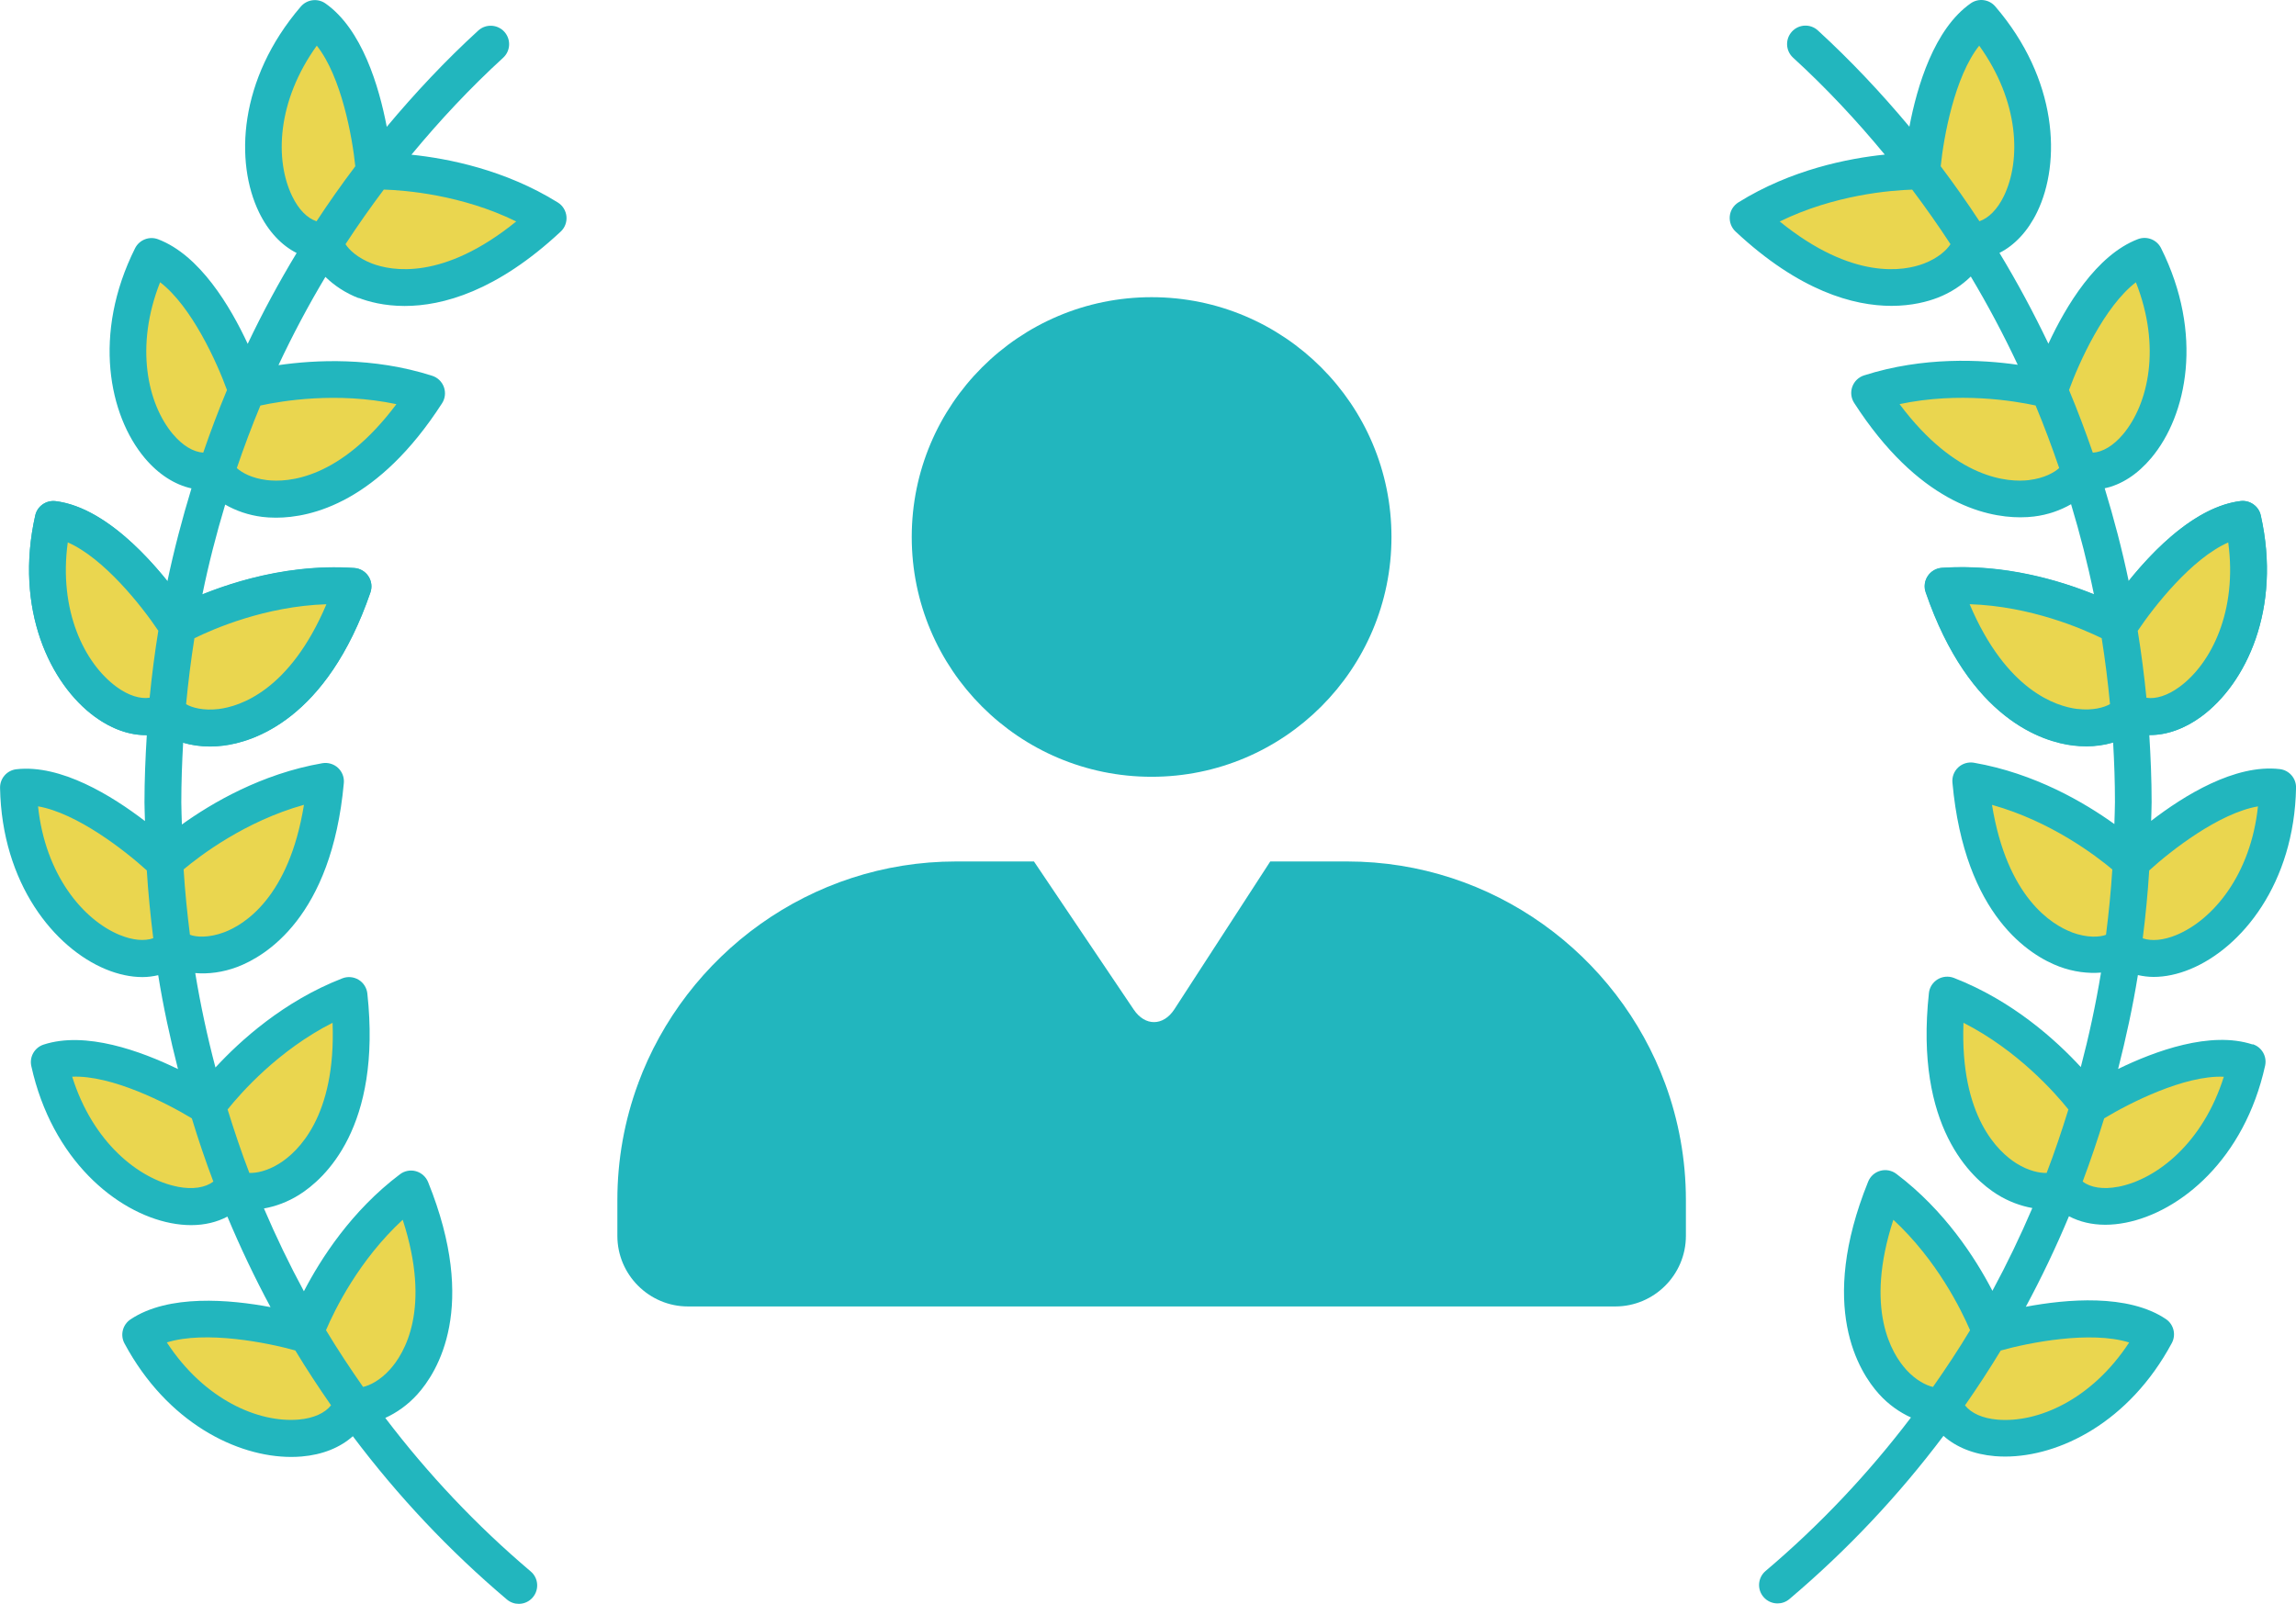
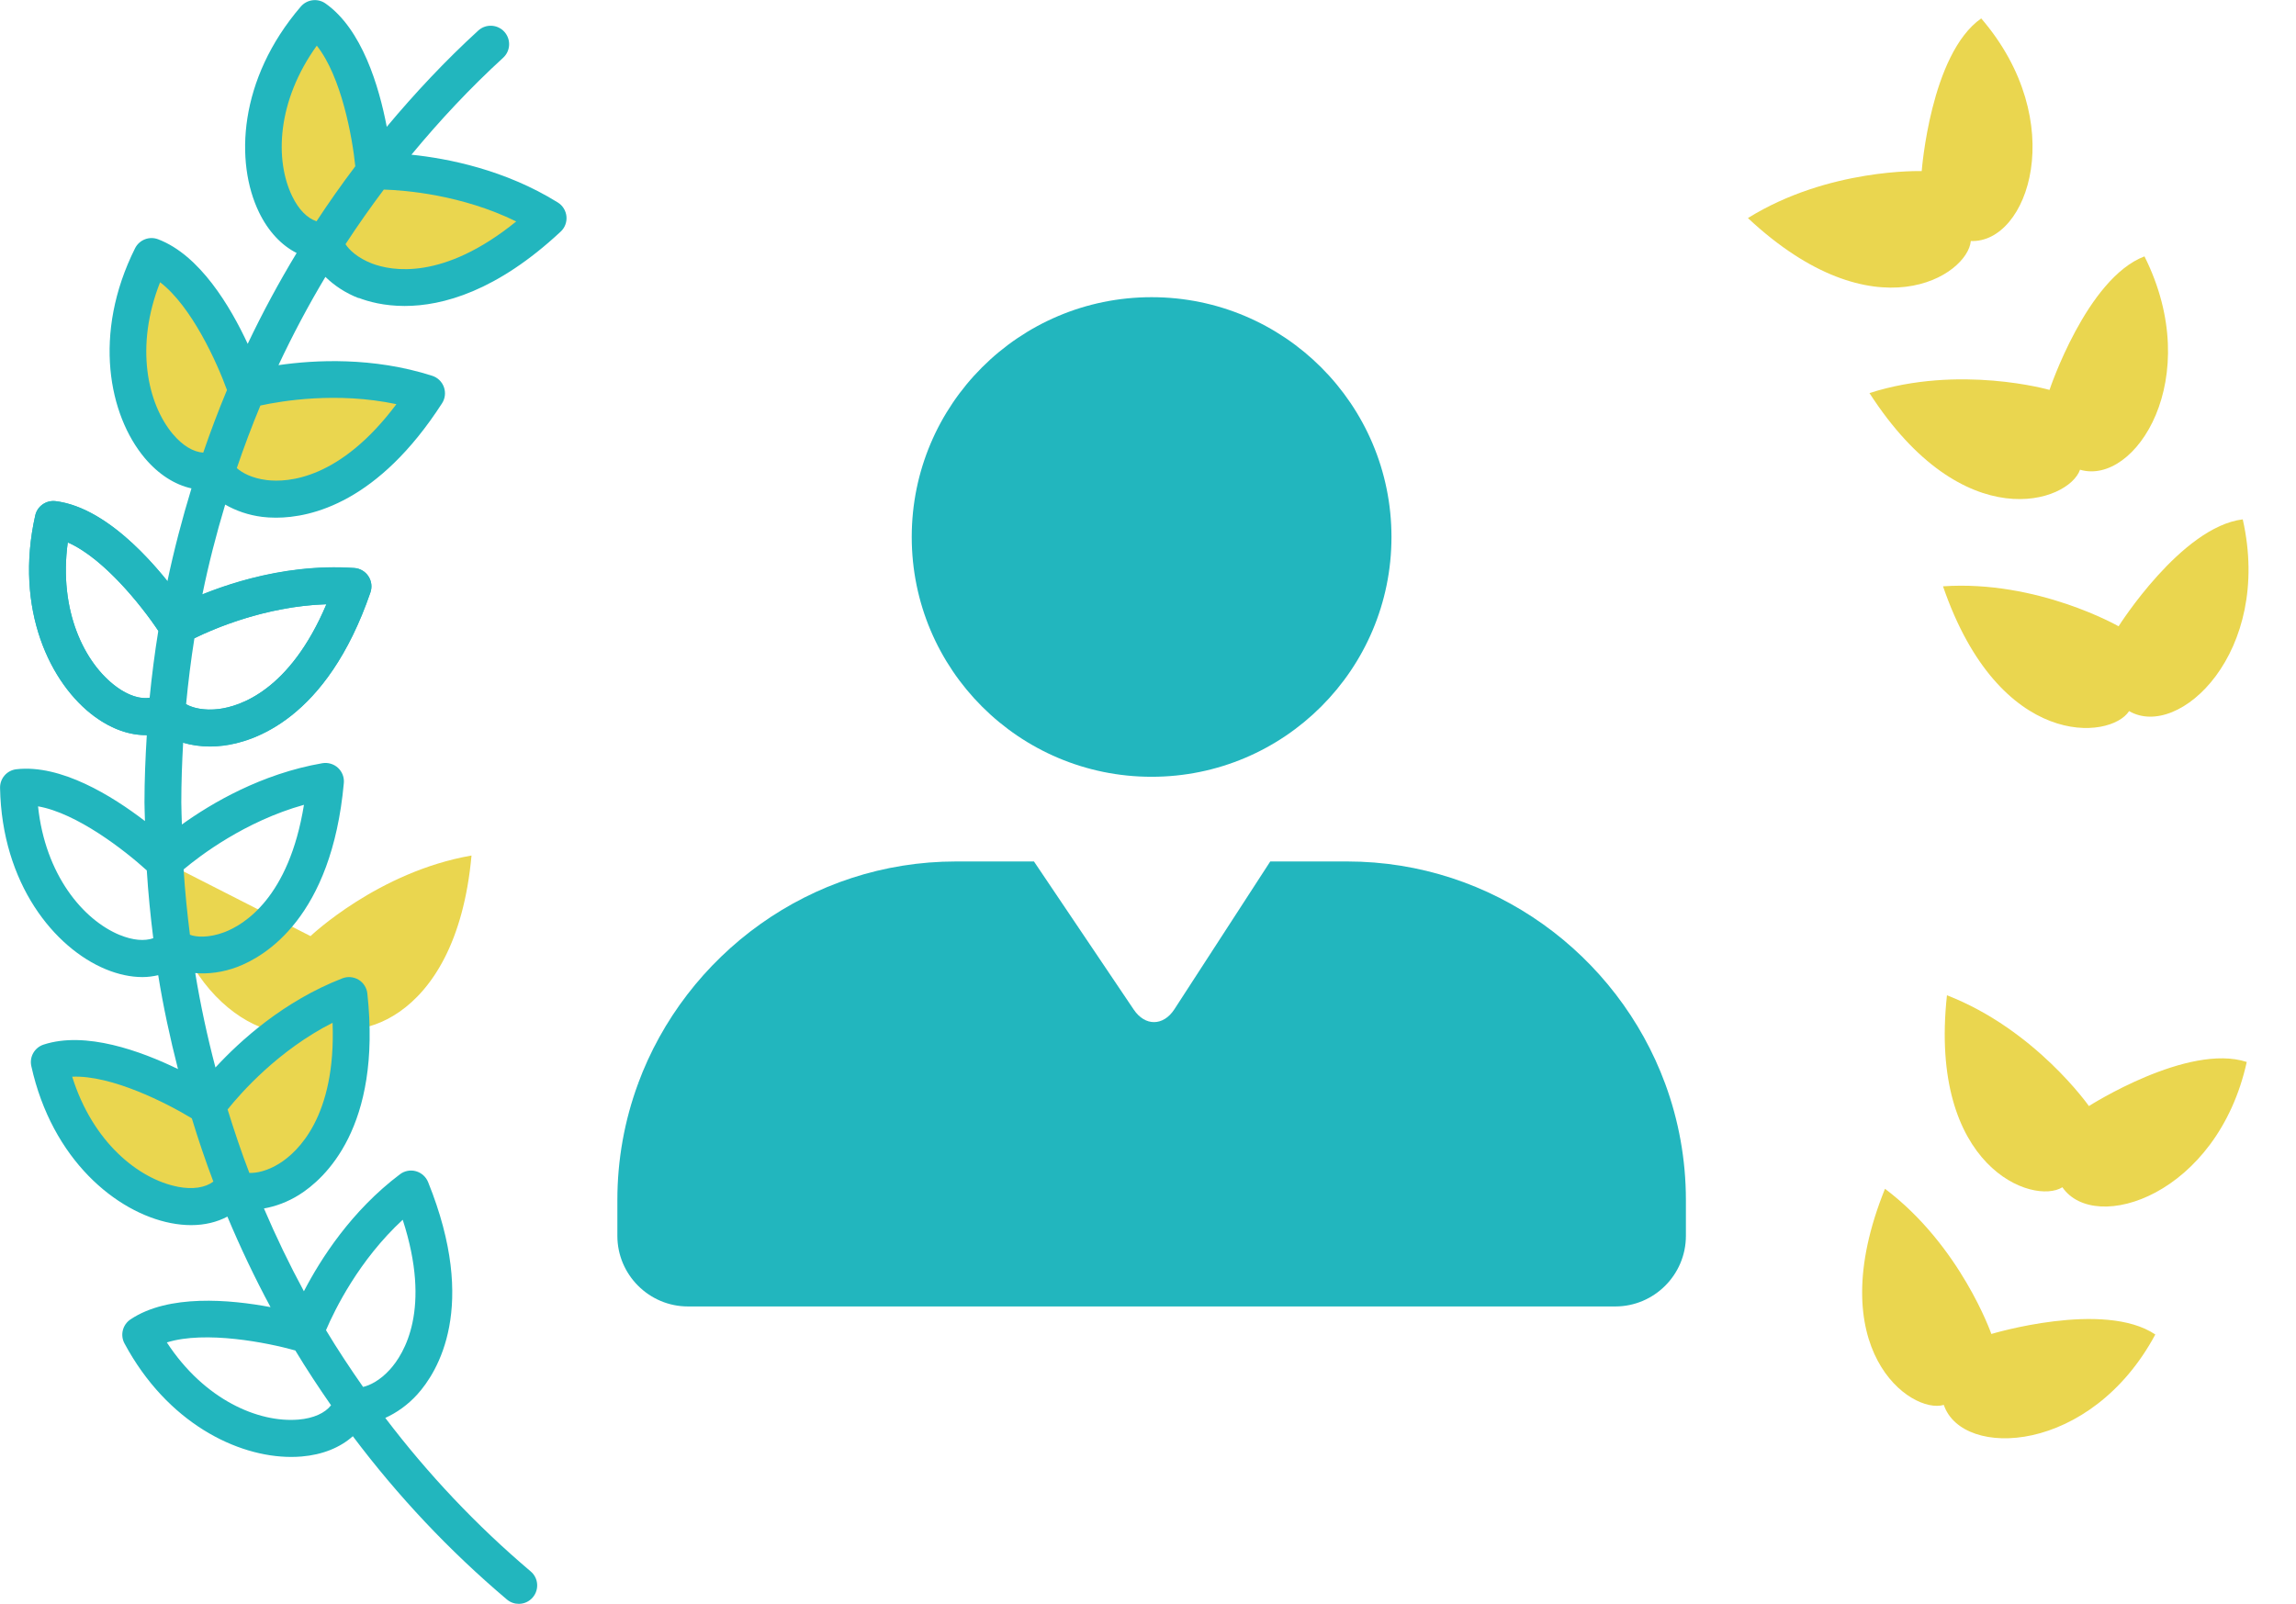
<svg xmlns="http://www.w3.org/2000/svg" id="_レイヤー_2" data-name="レイヤー 2" viewBox="0 0 436.39 304.88">
  <g id="_レイヤー_1-2" data-name="レイヤー 1">
    <g>
      <path d="M71.14,32.53s-1.67-22.28-11.31-29.03c-16.87,19.64-8.97,42.78,1.98,42.32.55,6.48,18.26,18.17,42.36-4.36-15.3-9.52-33.03-8.93-33.03-8.93Z" fill="#ead64f" />
      <path d="M46.85,74.13s-7.06-21.2-18.05-25.39c-11.57,23.16,1.74,43.67,12.25,40.56,2.11,6.15,22.14,13.16,40.02-14.57-17.16-5.5-34.22-.6-34.22-.6Z" fill="#ead64f" />
      <path d="M39.92,141.9c-3.54,0-6.76-.94-9.01-2.59-3.97,1.13-8.61.07-12.88-3.06-8.52-6.23-15.33-20.49-11.33-38.28.4-1.76,2.07-2.91,3.85-2.71,10.52,1.3,20.33,13.6,24.35,19.28,5.5-2.6,18.12-7.55,32.43-6.57,1.09.07,2.08.65,2.68,1.56s.75,2.04.39,3.07c-8.33,24.25-22.36,28.46-28.01,29.14-.83.1-1.66.15-2.47.15ZM31.71,131.68c1.15,0,2.28.57,2.95,1.61.47.74,3.06,1.97,6.89,1.51,3.99-.49,13.51-3.44,20.49-19.92-14.55.47-26.45,7.16-26.58,7.23-1.63.93-3.7.41-4.7-1.17-2.69-4.25-10.49-14.58-17.88-17.81-1.76,12.96,3.16,22.99,9.28,27.47,2.91,2.13,5.82,2.71,7.78,1.57.56-.32,1.16-.48,1.77-.48Z" fill="#22b6be" />
-       <path d="M33.72,119.07s-11.92-18.9-23.6-20.33c-5.69,25.26,12.14,41.99,21.6,36.45,3.52,5.47,24.65,7.48,35.37-23.72-17.98-1.23-33.37,7.6-33.37,7.6Z" fill="#ead64f" />
-       <path d="M31.26,163.83s-16.08-15.52-27.76-14.13c.48,25.89,21.78,37.9,29.65,30.27,4.72,4.47,25.72,1.4,28.71-31.45-17.76,3.08-30.6,15.32-30.6,15.32Z" fill="#ead64f" />
+       <path d="M31.26,163.83c.48,25.89,21.78,37.9,29.65,30.27,4.72,4.47,25.72,1.4,28.71-31.45-17.76,3.08-30.6,15.32-30.6,15.32Z" fill="#ead64f" />
      <path d="M39.36,210.28s-18.82-12.04-30-8.38c5.58,25.28,28.82,32.86,35.04,23.82,5.51,3.45,25.5-3.7,21.94-36.5-16.8,6.52-26.98,21.06-26.98,21.06Z" fill="#ead64f" />
-       <path d="M57.89,253.61s-21.39-6.46-31.15.1c12.25,22.81,36.68,23.77,40.2,13.39,6.24,1.82,23.53-10.5,11.18-41.09-14.39,10.85-20.22,27.61-20.22,27.61Z" fill="#ead64f" />
      <path d="M68.16,56.63c1.87.72,4.85,1.54,8.75,1.54,7.2,0,17.51-2.79,29.66-14.14.8-.74,1.2-1.82,1.09-2.9s-.71-2.06-1.63-2.63c-10.05-6.25-20.9-8.37-27.83-9.09,5.38-6.51,11.17-12.7,17.43-18.43,1.43-1.31,1.52-3.52.22-4.95-1.31-1.42-3.52-1.53-4.95-.22-6.23,5.7-12,11.85-17.39,18.3-1.47-7.69-4.7-18.58-11.66-23.46-1.48-1.03-3.49-.77-4.67.59-11.88,13.84-12.55,29.62-7.95,39.12,1.76,3.63,4.27,6.29,7.15,7.74-3.38,5.59-6.49,11.35-9.3,17.27-3.3-7.1-9.09-16.86-17.03-19.88-1.68-.64-3.57.1-4.38,1.71-8.15,16.32-4.95,31.79,1.84,39.88,2.61,3.11,5.72,5.08,8.88,5.77-1.77,5.8-3.31,11.68-4.57,17.65-4.9-6.1-12.86-14.18-21.27-15.21-1.78-.2-3.45.95-3.85,2.71-4.01,17.8,2.8,32.05,11.33,38.28,3.23,2.36,6.66,3.54,9.87,3.49-.26,4.25-.44,8.51-.44,12.79,0,1.18.07,2.35.09,3.54-6.21-4.77-15.97-10.83-24.45-9.85-1.79.21-3.12,1.74-3.09,3.54.34,18.24,10.35,30.46,20.11,34.49,2.4.99,4.76,1.48,6.97,1.48,1.04,0,2.02-.14,2.98-.36.97,6.04,2.26,11.98,3.76,17.85-7.03-3.42-17.55-7.27-25.55-4.65-1.71.56-2.72,2.32-2.33,4.08,3.93,17.81,16.15,27.82,26.51,29.85,1.33.26,2.62.39,3.86.39,2.58,0,4.92-.57,6.9-1.62,2.47,5.88,5.19,11.62,8.2,17.21-7.7-1.45-19.4-2.51-26.63,2.34-1.49,1.01-1.98,2.98-1.13,4.56,8.11,15.1,21.39,21.58,31.69,21.58.66,0,1.31-.03,1.95-.08,4-.33,7.37-1.71,9.76-3.86,8.52,11.34,18.31,21.76,29.28,31.04.66.56,1.46.83,2.26.83,1,0,1.98-.42,2.67-1.24,1.25-1.48,1.07-3.69-.41-4.93-10.32-8.74-19.55-18.54-27.63-29.18,2.14-.97,4.26-2.45,6.08-4.46,3.82-4.22,11.66-16.59,2.06-40.37-.41-1.01-1.26-1.77-2.31-2.07-1.05-.29-2.17-.08-3.04.58-9.23,6.96-15.04,16.04-18.26,22.24-2.77-5.12-5.29-10.37-7.59-15.74,2.21-.39,4.51-1.23,6.68-2.59,4.82-3.02,15.73-12.79,12.97-38.28-.12-1.08-.73-2.05-1.66-2.61-.93-.56-2.07-.67-3.09-.27-11.14,4.33-19.41,11.84-24.12,16.95-1.55-5.9-2.84-11.88-3.84-17.95,2.48.21,5.24-.13,7.97-1.16,5.32-2.01,17.95-9.44,20.27-34.97.1-1.08-.31-2.15-1.11-2.89-.8-.74-1.91-1.06-2.97-.88-11.59,2.01-21.04,7.59-26.7,11.65-.03-1.4-.11-2.78-.11-4.18,0-3.8.14-7.59.35-11.36,1.57.47,3.3.72,5.12.72.81,0,1.64-.05,2.47-.15,5.65-.69,19.68-4.9,28.01-29.14.35-1.03.21-2.16-.39-3.07s-1.59-1.48-2.68-1.56c-11.82-.81-22.42,2.42-28.88,5.04,1.18-5.79,2.65-11.5,4.34-17.12,2.01,1.16,4.4,2.01,7.06,2.34.72.09,1.6.15,2.6.15,6.79,0,19.46-2.97,31.56-21.75.59-.91.72-2.05.35-3.08s-1.19-1.82-2.23-2.15c-11.28-3.61-22.32-3.02-29.21-2.02,2.7-5.75,5.67-11.35,8.92-16.78,1.67,1.63,3.8,3.07,6.32,4.04ZM98.12,42.1c-13.9,11.28-23.68,9.43-27.44,7.99-2.7-1.04-4.33-2.59-5.01-3.67,2.31-3.54,4.74-7,7.28-10.38,4.05.13,14.78.97,25.16,6.06ZM55.53,37.29c-3.31-6.82-2.95-18,4.68-28.61,4.68,5.9,6.75,17.35,7.32,22.93-2.57,3.41-5.03,6.89-7.37,10.46-1.76-.58-3.41-2.24-4.63-4.78ZM32.87,82.55c-4.87-5.81-7.25-16.73-2.44-28.89,5.99,4.59,10.8,15.22,12.71,20.49-1.63,3.91-3.13,7.88-4.51,11.9-1.86-.11-3.91-1.31-5.75-3.5ZM22.16,130.59c-6.12-4.47-11.05-14.51-9.28-27.47,6.89,3.01,14.08,12.12,17.21,16.8-.68,4.21-1.23,8.46-1.65,12.73-1.81.27-4.04-.42-6.28-2.06ZM22.78,177.77c-7.01-2.89-14.18-11.47-15.55-24.47,7.38,1.28,16.49,8.38,20.67,12.18.27,4.33.7,8.63,1.23,12.89-1.67.59-3.9.4-6.35-.61ZM33.79,225.62c-7.44-1.45-16.16-8.44-20.07-20.92,7.5-.32,17.94,5,22.74,7.92,1.24,4.06,2.59,8.07,4.09,12.02-1.51,1.15-3.9,1.54-6.76.99ZM56.72,269.89c-7.56.63-17.85-3.72-25.01-14.67,7.36-2.3,19.18.05,24.42,1.53,2.14,3.55,4.42,7.01,6.79,10.42-1.15,1.48-3.33,2.48-6.19,2.72ZM76.54,231.89c5.53,17.03.27,25.49-2.43,28.48-1.88,2.08-3.84,3.03-5.1,3.31-2.46-3.52-4.84-7.11-7.05-10.79,1.68-3.93,6.27-13.31,14.58-20.99ZM63.21,194.45c.68,17.88-6.68,24.6-10.09,26.74-2.33,1.46-4.43,1.86-5.73,1.8-1.52-3.96-2.87-7.99-4.13-12.06,2.54-3.17,9.64-11.24,19.94-16.48ZM57.77,153.02c-2.86,17.67-11.4,22.8-15.16,24.22-2.99,1.12-5.39.92-6.51.47-.52-4.11-.94-8.25-1.2-12.42,3.06-2.57,11.66-9.15,22.87-12.28ZM62.04,114.88c-6.98,16.48-16.5,19.43-20.49,19.92-2.91.35-5.09-.27-6.18-.92.4-4.21.92-8.39,1.58-12.54,3.62-1.78,13.5-6.09,25.09-6.46ZM75.35,76.83c-10.72,14.33-20.65,14.93-24.66,14.44-2.81-.34-4.73-1.41-5.68-2.28,1.37-4.02,2.86-7.99,4.48-11.89,3.98-.87,14.56-2.66,25.85-.26Z" fill="#22b6be" />
      <path d="M365.25,32.53s1.67-22.28,11.31-29.03c16.87,19.64,8.97,42.78-1.98,42.32-.55,6.48-18.26,18.17-42.36-4.36,15.3-9.52,33.03-8.93,33.03-8.93Z" fill="#ead64f" />
      <path d="M389.54,74.13s7.06-21.2,18.05-25.39c11.57,23.16-1.74,43.67-12.25,40.56-2.11,6.15-22.14,13.16-40.02-14.57,17.16-5.5,34.22-.6,34.22-.6Z" fill="#ead64f" />
-       <path d="M396.47,141.9c-.81,0-1.63-.05-2.47-.15-5.65-.68-19.68-4.9-28.01-29.14-.36-1.03-.21-2.16.39-3.07s1.59-1.48,2.68-1.56c14.33-.99,26.93,3.97,32.43,6.57,4.01-5.68,13.82-17.99,24.35-19.28,1.75-.21,3.45.95,3.84,2.71,4.01,17.79-2.8,32.05-11.33,38.28-4.27,3.12-8.91,4.18-12.88,3.06-2.25,1.65-5.48,2.59-9.01,2.59ZM374.35,114.88c6.98,16.48,16.5,19.43,20.49,19.92,3.82.46,6.41-.78,6.88-1.51,1.02-1.58,3.1-2.07,4.71-1.13,1.96,1.14,4.87.56,7.79-1.57,6.12-4.47,11.05-14.51,9.28-27.47-7.4,3.23-15.2,13.56-17.88,17.81-1,1.58-3.08,2.1-4.7,1.17-.13-.07-12.03-6.76-26.58-7.23Z" fill="#22b6be" />
      <path d="M402.67,119.07s11.92-18.9,23.6-20.33c5.69,25.26-12.14,41.99-21.6,36.45-3.52,5.47-24.65,7.48-35.37-23.72,17.98-1.23,33.37,7.6,33.37,7.6Z" fill="#ead64f" />
-       <path d="M405.13,163.83s16.08-15.52,27.76-14.13c-.48,25.89-21.78,37.9-29.65,30.27-4.72,4.47-25.72,1.4-28.71-31.45,17.76,3.08,30.6,15.32,30.6,15.32Z" fill="#ead64f" />
      <path d="M397.03,210.28s18.82-12.04,30-8.38c-5.58,25.28-28.82,32.86-35.04,23.82-5.51,3.45-25.5-3.7-21.94-36.5,16.8,6.52,26.98,21.06,26.98,21.06Z" fill="#ead64f" />
      <path d="M378.5,253.61s21.39-6.46,31.15.1c-12.25,22.81-36.68,23.77-40.2,13.39-6.24,1.82-23.53-10.5-11.18-41.09,14.39,10.85,20.22,27.61,20.22,27.61Z" fill="#ead64f" />
-       <path d="M428.13,198.57c-7.99-2.62-18.52,1.23-25.55,4.66,1.49-5.87,2.79-11.82,3.76-17.85.96.21,1.94.35,2.98.35,2.21,0,4.57-.49,6.97-1.48,9.76-4.02,19.77-16.25,20.11-34.49.03-1.8-1.3-3.33-3.09-3.54-8.53-1-18.25,5.06-24.45,9.84.02-1.18.09-2.35.09-3.53,0-4.29-.18-8.55-.44-12.8,3.2.05,6.63-1.13,9.86-3.49,8.52-6.23,15.33-20.49,11.33-38.28-.4-1.76-2.09-2.92-3.84-2.71-8.42,1.04-16.37,9.11-21.27,15.21-1.25-5.96-2.79-11.84-4.56-17.63,3.21-.68,6.26-2.66,8.87-5.78,6.79-8.09,9.99-23.56,1.84-39.88-.81-1.61-2.69-2.34-4.38-1.71-7.93,3.02-13.73,12.78-17.03,19.88-2.82-5.91-5.92-11.67-9.3-17.26,2.88-1.45,5.39-4.11,7.15-7.74,4.61-9.5,3.94-25.29-7.95-39.12-1.17-1.36-3.18-1.62-4.66-.59-6.96,4.87-10.2,15.77-11.66,23.46-5.39-6.45-11.16-12.59-17.39-18.3-1.42-1.31-3.64-1.21-4.94.22s-1.21,3.64.22,4.95c6.27,5.73,12.05,11.92,17.43,18.43-6.93.72-17.78,2.83-27.83,9.09-.92.58-1.53,1.55-1.63,2.63s.3,2.16,1.09,2.9c12.15,11.36,22.46,14.14,29.65,14.14,3.9,0,6.88-.82,8.75-1.54,2.52-.97,4.65-2.4,6.32-4.04,3.25,5.44,6.22,11.04,8.92,16.78-6.89-.99-17.93-1.59-29.21,2.02-1.04.33-1.86,1.13-2.23,2.15-.37,1.03-.24,2.16.35,3.08,12.11,18.78,24.77,21.75,31.57,21.75,1,0,1.88-.06,2.6-.15,2.65-.32,5.05-1.18,7.06-2.34,1.69,5.62,3.16,11.33,4.34,17.12-6.45-2.62-17.04-5.85-28.88-5.04-1.09.07-2.08.65-2.68,1.56s-.75,2.04-.39,3.07c8.33,24.25,22.36,28.46,28.01,29.14.83.1,1.66.15,2.47.15,1.82,0,3.55-.26,5.12-.73.22,3.77.35,7.55.35,11.36,0,1.4-.08,2.79-.11,4.18-5.66-4.07-15.12-9.65-26.7-11.66-1.07-.18-2.17.14-2.97.88-.8.74-1.21,1.81-1.11,2.89,2.32,25.53,14.95,32.96,20.27,34.97,2.73,1.03,5.49,1.36,7.97,1.16-1,6.07-2.29,12.06-3.84,17.96-4.71-5.11-12.97-12.62-24.12-16.95-1.02-.39-2.16-.29-3.09.27-.93.57-1.55,1.53-1.66,2.61-2.76,25.49,8.15,35.26,12.97,38.28,2.18,1.36,4.48,2.19,6.69,2.59-2.3,5.37-4.82,10.62-7.59,15.74-3.22-6.2-9.04-15.28-18.26-22.24-.87-.66-2.01-.87-3.05-.58-1.05.29-1.9,1.05-2.31,2.07-9.6,23.77-1.75,36.15,2.06,40.37,1.82,2.02,3.94,3.49,6.08,4.46-8.08,10.64-17.31,20.44-27.63,29.18-1.48,1.25-1.66,3.46-.41,4.93.69.82,1.68,1.24,2.68,1.24.8,0,1.6-.27,2.26-.83,10.97-9.28,20.76-19.7,29.28-31.03,2.39,2.15,5.75,3.52,9.76,3.86.64.05,1.29.08,1.95.08,10.31,0,23.58-6.48,31.69-21.58.85-1.58.36-3.56-1.13-4.56-7.21-4.85-18.92-3.79-26.62-2.34,3.01-5.59,5.74-11.33,8.2-17.21,1.98,1.05,4.32,1.62,6.9,1.62,1.24,0,2.53-.13,3.86-.39,10.37-2.02,22.59-12.03,26.52-29.85.39-1.76-.62-3.52-2.33-4.08ZM429.16,153.31c-1.37,13-8.54,21.58-15.55,24.47-2.45,1-4.68,1.19-6.35.61.54-4.27.96-8.57,1.23-12.9,4.17-3.81,13.28-10.9,20.66-12.18ZM423.51,103.13c1.76,12.95-3.16,22.99-9.28,27.47-2.24,1.64-4.47,2.34-6.27,2.06-.42-4.27-.97-8.52-1.65-12.73,3.13-4.68,10.31-13.79,17.21-16.8ZM405.96,53.67c4.81,12.16,2.43,23.08-2.44,28.89-1.84,2.19-3.88,3.39-5.75,3.5-1.39-4.02-2.88-7.99-4.52-11.91,1.91-5.27,6.72-15.89,12.71-20.48ZM376.18,8.68c7.63,10.62,7.99,21.79,4.68,28.61-1.22,2.52-2.9,4.18-4.64,4.77-2.34-3.57-4.8-7.05-7.36-10.45.57-5.59,2.64-17.03,7.32-22.93ZM365.71,50.09c-3.75,1.45-13.55,3.29-27.44-7.98,10.38-5.09,21.12-5.93,25.17-6.06,2.54,3.38,4.97,6.83,7.28,10.37-.68,1.08-2.31,2.63-5.01,3.67ZM385.7,91.27c-3.99.48-13.94-.11-24.66-14.44,11.3-2.4,21.88-.6,25.86.26,1.63,3.91,3.11,7.88,4.48,11.89-.95.87-2.87,1.94-5.68,2.28ZM394.85,134.79c-3.99-.48-13.51-3.44-20.49-19.92,11.59.37,21.48,4.69,25.1,6.46.66,4.15,1.18,8.33,1.58,12.53-1.09.64-3.28,1.27-6.18.92ZM393.78,177.24c-3.76-1.42-12.3-6.56-15.17-24.22,11.21,3.13,19.81,9.71,22.87,12.28-.27,4.17-.68,8.31-1.2,12.42-1.11.44-3.52.65-6.51-.47ZM383.27,221.19c-3.41-2.14-10.77-8.85-10.08-26.74,10.3,5.25,17.41,13.32,19.94,16.48-1.26,4.07-2.61,8.1-4.13,12.06-1.3.05-3.4-.35-5.73-1.8ZM362.28,260.37c-2.7-2.98-7.95-11.45-2.42-28.47,8.27,7.66,12.89,17.07,14.58,21-2.21,3.68-4.58,7.26-7.05,10.78-1.26-.28-3.22-1.22-5.11-3.3ZM404.68,255.23c-7.16,10.94-17.4,15.31-25.01,14.67-2.87-.24-5.04-1.24-6.19-2.72,2.37-3.4,4.64-6.87,6.79-10.42,5.24-1.48,17.05-3.83,24.41-1.53ZM402.6,225.62c-2.86.56-5.25.16-6.76-.98,1.49-3.95,2.84-7.97,4.09-12.02,4.82-2.91,15.26-8.23,22.74-7.91-3.91,12.48-12.63,19.47-20.07,20.92Z" fill="#22b6be" />
      <g>
        <path d="M316.51,206.08c-9.06-24.62-32.79-42.3-60.45-42.3h-14.63l-18.22,28.1c-2.1,3.23-5.57,3.26-7.72.07l-18.97-28.17h-14.82c-27.66,0-51.39,17.68-60.45,42.3h.44c-.15,0-.29.02-.44.02-2.53,6.88-3.91,14.31-3.91,22.05v6.82c0,7.38,6.03,13.41,13.41,13.41h176.27c7.38,0,13.41-6.03,13.41-13.41v-6.82c0-7.74-1.39-15.18-3.92-22.07Z" fill="#22b6be" />
        <circle cx="218.88" cy="102.09" r="45.59" fill="#22b6be" />
      </g>
    </g>
  </g>
</svg>